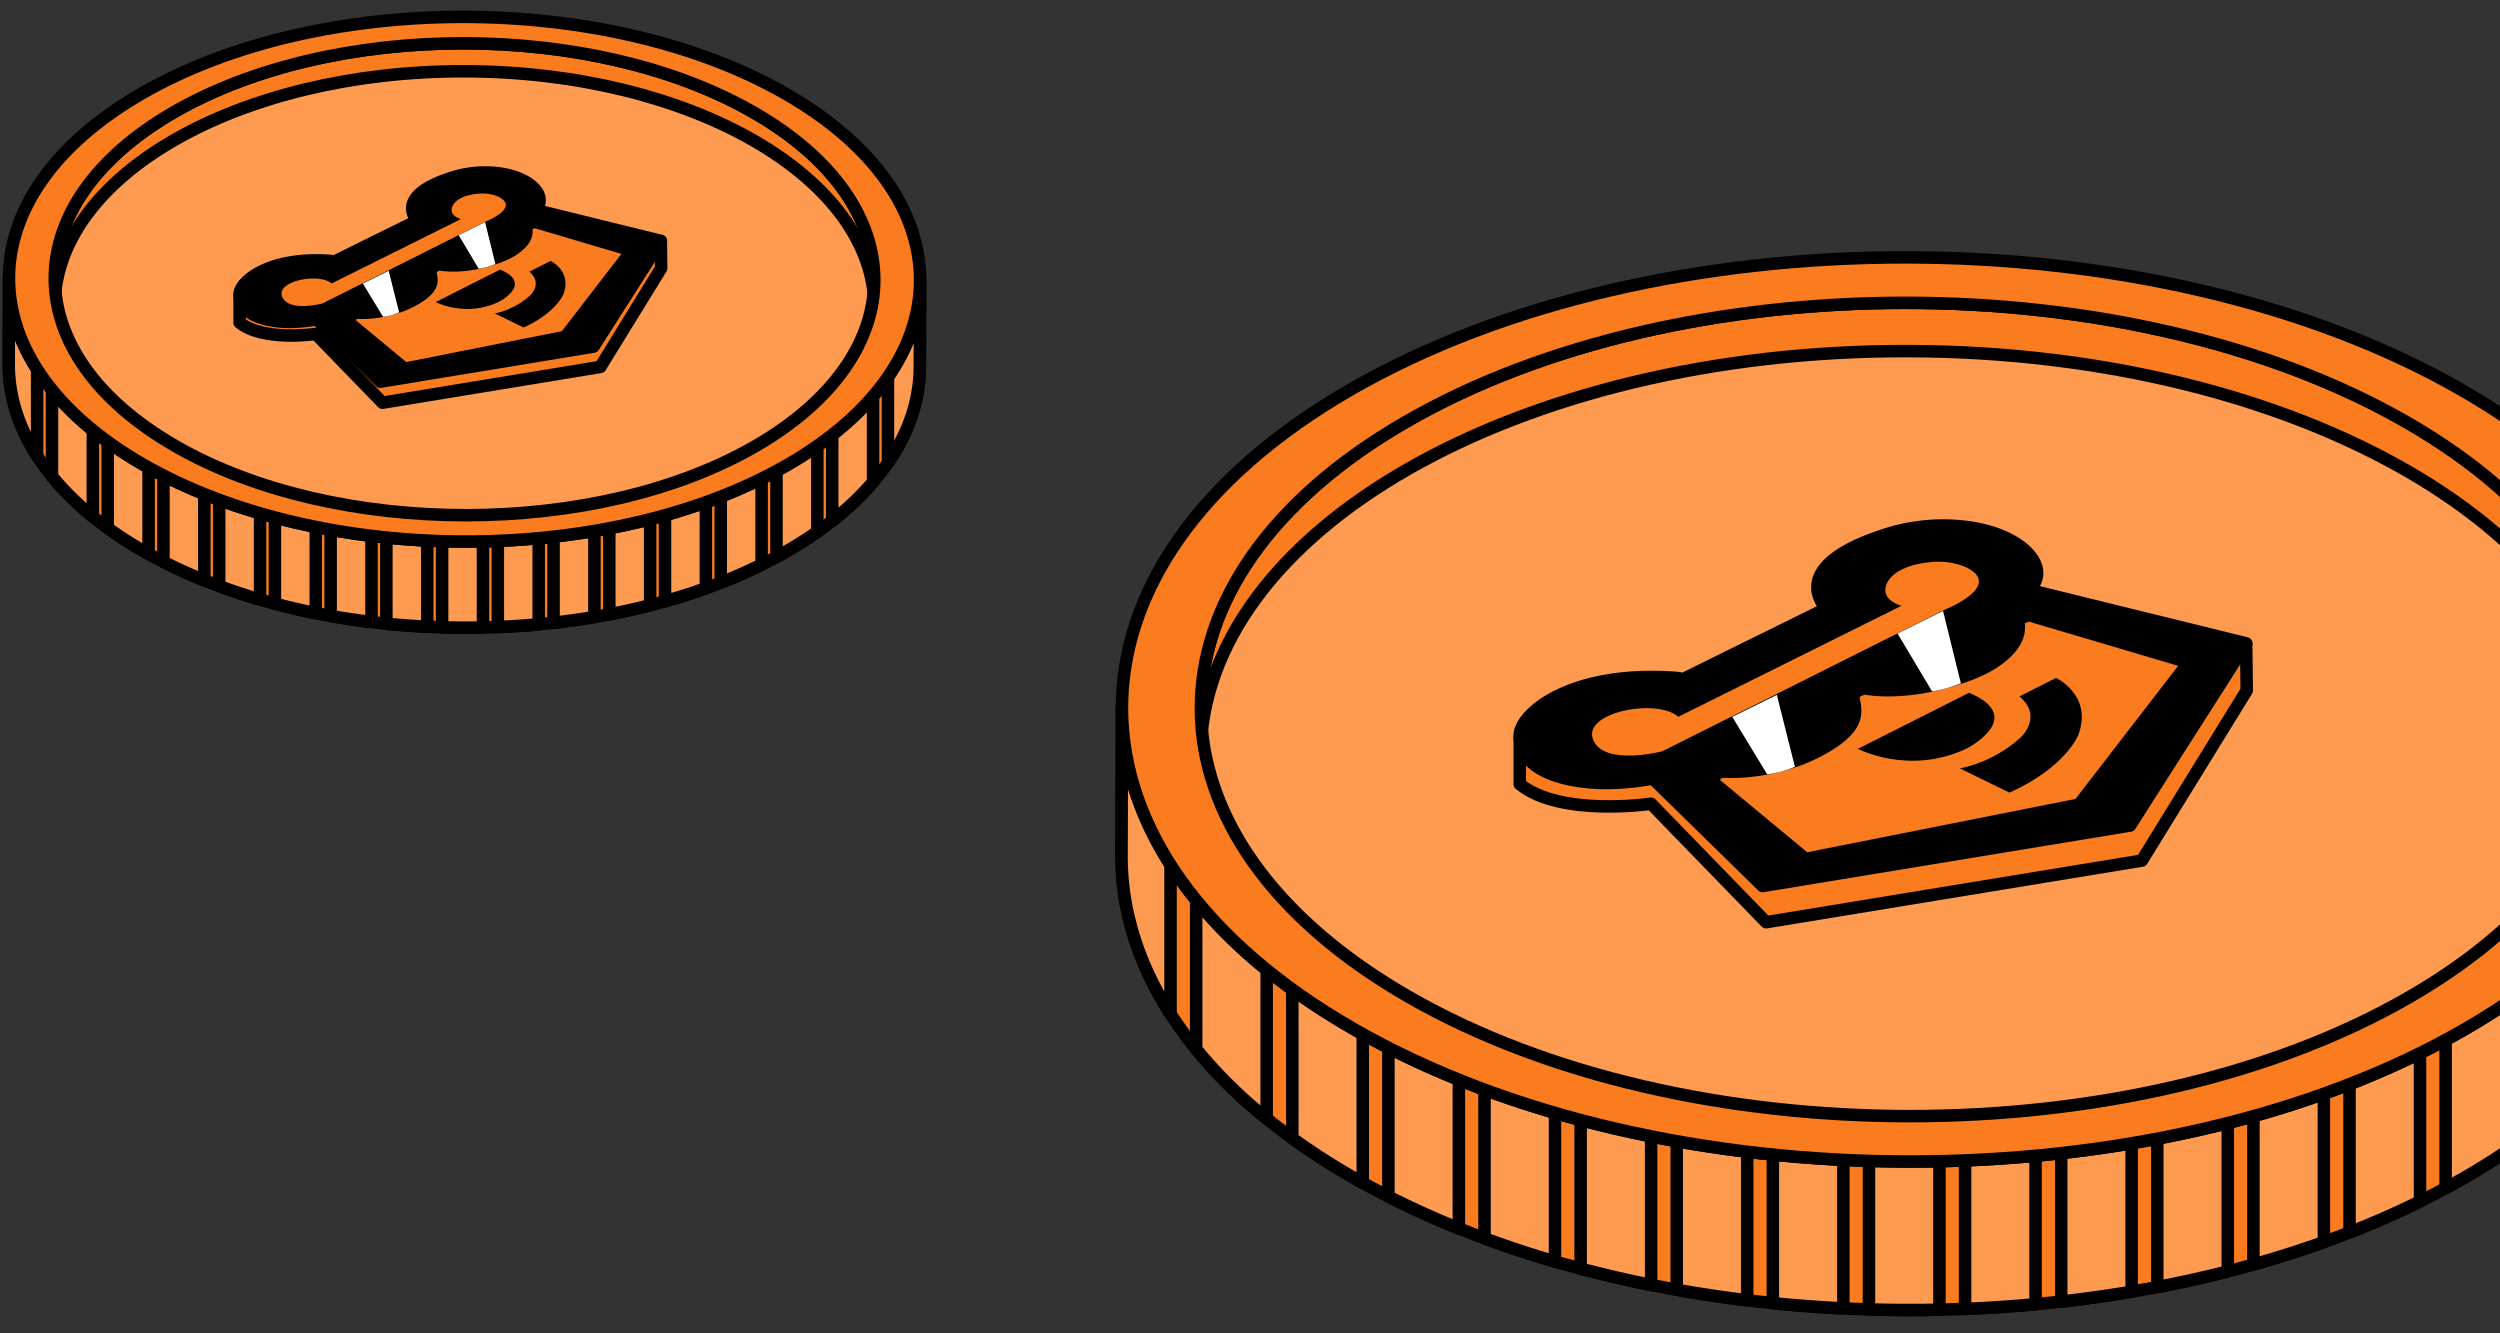
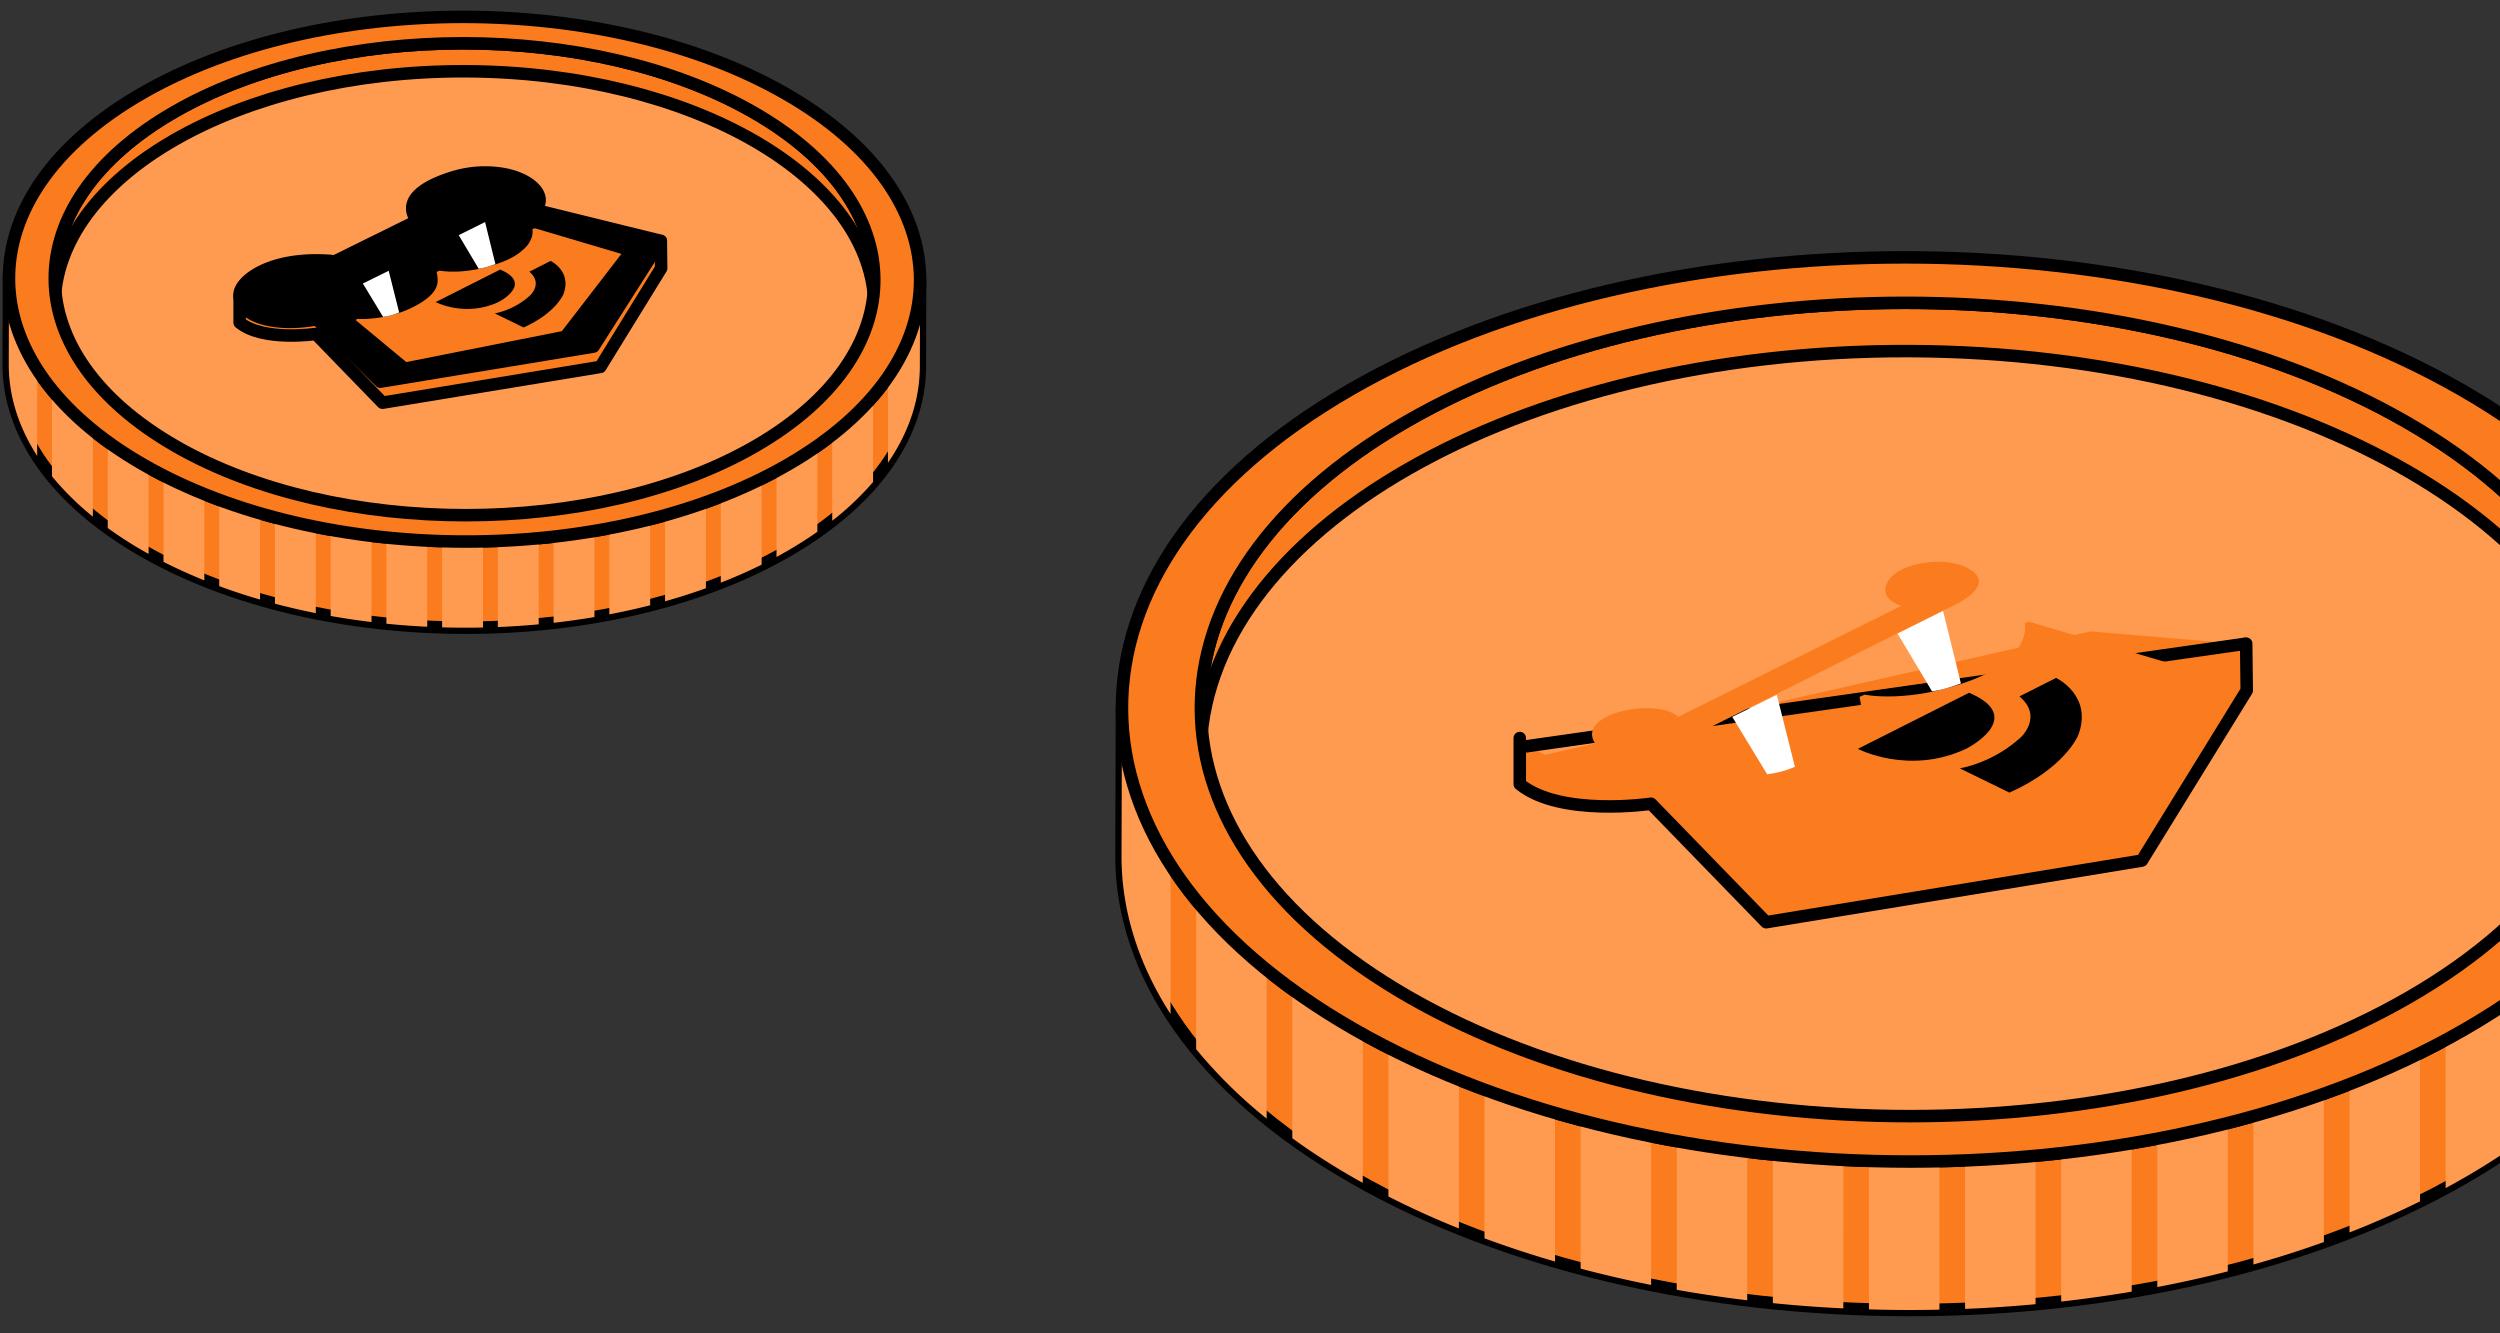
<svg xmlns="http://www.w3.org/2000/svg" width="120" height="64" fill="none" viewBox="0 0 120 64">
  <rect x="0" y="0" width="120" height="64" fill="#333333" stroke="none" />
  <g clip-path="url(#a)">
    <path fill="#FA7C1E" stroke="#000" stroke-linecap="round" stroke-linejoin="round" stroke-width="0.6" d="m41.969 13.46-.013 4.134c.009-2.919-1.925-5.844-5.8-8.068-7.697-4.418-20.183-4.418-27.83 0-3.801 2.195-5.701 5.073-5.71 7.957l.013-4.135c.008-2.883 1.91-5.763 5.709-7.957 7.647-4.418 20.133-4.418 27.83 0 3.874 2.223 5.81 5.149 5.8 8.068" />
    <path fill="#FF9B50" stroke="#000" stroke-linecap="round" stroke-linejoin="round" stroke-width="0.6" d="M41.976 14.806c.018-6.257-8.78-11.354-19.648-11.385-10.87-.03-19.695 5.019-19.713 11.276-.017 6.258 8.78 11.355 19.649 11.385s19.695-5.018 19.712-11.276" />
    <path fill="#FA7C1E" stroke="#000" stroke-linecap="round" stroke-linejoin="round" stroke-width="0.6" d="m44.164 13.465-.012 4.136c-.008 3.202-2.127 6.398-6.355 8.84-8.511 4.918-22.358 4.918-30.925 0C2.562 23.966.41 20.718.419 17.475l.012-4.136c-.008 3.244 2.144 6.491 6.455 8.965 8.567 4.918 22.414 4.918 30.925 0 4.229-2.443 6.345-5.64 6.355-8.84z" />
    <path fill="#FF9B50" d="M1.783 17.73C.878 16.315.428 14.827.431 13.339L.42 17.474c-.004 1.495.451 2.99 1.364 4.41zm.714 5.135v-4.152q.819 1.008 1.961 1.939v4.147a13.5 13.5 0 0 1-1.961-1.934m2.675 2.48a19 19 0 0 0 1.961 1.243v-4.145l-.247-.14A19 19 0 0 1 5.172 21.2zm2.675-2.522v4.145q.947.48 1.961.89v-4.144q-1.014-.409-1.961-.891m2.675 1.167v4.143q.958.354 1.961.646v-4.142a29 29 0 0 1-1.961-.647m2.675.846v4.14q.965.257 1.961.455v-4.14a33 33 0 0 1-1.961-.456m2.675.591v4.14q.971.173 1.961.292V25.72q-.99-.12-1.961-.293m2.675.372v4.139q.976.099 1.961.146v-4.138a38 38 0 0 1-1.961-.147m2.675.175v4.138q.98.03 1.961.008v-4.137q-.98.021-1.961-.009m2.675-.013v4.137q.984-.04 1.961-.13V25.83q-.976.09-1.961.13m2.675-.202v4.136q.99-.111 1.961-.276v-4.135q-.971.165-1.961.275m2.675-.403v4.134a33 33 0 0 0 1.961-.436v-4.134q-.966.246-1.961.436m2.675-.626v4.133a29 29 0 0 0 1.961-.626v-4.132a29 29 0 0 1-1.961.625m2.675-.892v4.132q1.013-.396 1.961-.866v-4.13q-.948.468-1.961.864m2.675-1.232v4.13q.265-.145.525-.294.764-.443 1.436-.915V21.4a19 19 0 0 1-1.961 1.206m2.675-1.736v4.127a13.7 13.7 0 0 0 1.961-1.86v-4.121a14 14 0 0 1-1.961 1.855m2.675-2.777v4.118c1.016-1.477 1.526-3.044 1.53-4.612l.012-3.965.002-.172-.002.002v.17c-.041 1.517-.555 3.03-1.543 4.459" />
-     <path stroke="#000" stroke-linecap="round" stroke-linejoin="round" stroke-width="0.6" d="m44.164 13.635-.012 3.965c-.004 1.568-.514 3.135-1.53 4.612v-4.118c.987-1.43 1.501-2.943 1.542-4.46m0 0 .002-.172-.002.002zM.43 13.339c-.003 1.488.447 2.976 1.352 4.39v4.156C.87 20.465.415 18.969.42 17.475zm2.066 9.526v-4.152c.545.671 1.2 1.32 1.961 1.939v4.147a13.5 13.5 0 0 1-1.961-1.934m4.375 3.576a19 19 0 0 1-1.7-1.096V21.2a19 19 0 0 0 1.961 1.244v4.145zm.975.527v-4.145q.947.483 1.961.891v4.144a25 25 0 0 1-1.961-.89m2.675 1.165V23.99q.958.356 1.961.647v4.142a29 29 0 0 1-1.961-.646m2.675.844v-4.142q.965.256 1.961.456v4.14a33 33 0 0 1-1.961-.454m2.675.589v-4.14q.971.173 1.961.293v4.14q-.99-.12-1.961-.293m2.675.372v-4.14q.976.1 1.961.148v4.138a38 38 0 0 1-1.961-.146m2.675.174v-4.138q.98.03 1.961.009v4.137q-.98.02-1.961-.008m2.675-.014V25.96q.984-.04 1.961-.13v4.136q-.976.09-1.961.13m2.675-.204v-4.136q.99-.111 1.961-.275v4.135q-.971.165-1.961.276m2.675-.404v-4.135a33 33 0 0 0 1.961-.436v4.134q-.966.246-1.961.436m2.675-.628v-4.133a29 29 0 0 0 1.961-.625v4.132q-.958.345-1.961.626m2.675-.893v-4.132q1.013-.396 1.961-.864v4.13q-.948.47-1.961.866m2.675-1.235v-4.13q.272-.147.54-.3.755-.438 1.421-.905v4.127a19 19 0 0 1-1.961 1.208m2.675-1.737V20.87a14 14 0 0 0 1.961-1.855v4.122a13.7 13.7 0 0 1-1.961 1.859" />
    <path fill="#FA7C1E" stroke="#000" stroke-linecap="round" stroke-linejoin="round" stroke-width="0.6" d="M37.71 4.499c8.566 4.918 8.612 12.889.101 17.807s-22.357 4.918-30.925 0c-8.567-4.918-8.612-12.89-.101-17.807 8.51-4.918 22.357-4.918 30.924 0M8.427 21.416c7.698 4.418 20.18 4.418 27.83 0 7.647-4.418 7.607-11.607-.092-16.025C28.47.973 15.983.973 8.336 5.39s-7.605 11.607.092 16.025" />
    <path fill="#FA7C1E" d="m11.502 15.47.023-1.135.686.33 15.171-3.436 4.307.362.054 1.29-2.921 4.725-10.463 1.72-3.204-3.296h-2.517" />
    <path stroke="#000" stroke-linecap="round" stroke-linejoin="round" stroke-miterlimit="10" stroke-width="0.6" d="m31.72 11.57.016 1.304-2.919 4.737L18.36 19.33l-3.203-3.3s-2.524.375-3.654-.546v-1.285" />
    <path fill="#FA7C1E" d="m11.516 14.453 20.202-2.883Z" />
    <path stroke="#000" stroke-linejoin="round" stroke-miterlimit="10" stroke-width="0.6" d="m11.516 14.453 20.202-2.883" />
    <path fill="#000" stroke="#000" stroke-linejoin="round" stroke-miterlimit="10" stroke-width="0.6" d="m16.043 12.561 3.997-1.972s-1.236-1.172 1.744-2.088a5.2 5.2 0 0 1 2.185-.176c1.519.2 2.36 1.129 1.712 1.749l6.039 1.488-3.231 5.073-10.23 1.685-3.057-2.997s-.77.167-1.607.118c-.998-.058-2.092-.394-2.096-1.304-.002-.621 1.437-1.83 4.355-1.613.11.01.189.037.189.037Z" />
    <path fill="#FA7C1E" d="m17.067 15.36.08-.052s1.376.104 2.702-.578 1.198-1.226 1.11-1.678l.142-.062s1.215.258 2.955-.395c.548-.206.866-.43 1.092-.642.491-.462.419-.875.41-.956l.118-.04 4.151 1.231-2.858 3.707-7.467 1.484z" />
    <path fill="#000" d="M23.748 15.043s.897-.132 1.695-.86c0 0 .638-.576-.034-1.144l1.02-.515s1.037.489.616 1.599c0 0-.36.902-1.914 1.597z" />
-     <path fill="#FA7C1E" d="M15.468 14.569s-1.614.422-1.922-.32c-.32-.77 1.783-1.17 2.367-.641l6.213-3.093s-.311-.075-.416-.292c-.144-.297.161-.84 1.276-.929.607-.049.994.177.994.177.95.521-.655 1.156-.655 1.156z" />
    <path fill="#000" d="m24.008 12.938-3.095 1.561s1.428.75 3.022-.005c0 0 1.702-.866.073-1.556" />
    <path fill="#fff" d="m17.417 13.609 1.24-.612L19.16 15s-.182.08-.39.135a3 3 0 0 1-.382.074m3.63-3.921 1.265-.63.497 2.02s-.21.08-.416.138a3 3 0 0 1-.388.082z" />
  </g>
  <g clip-path="url(#b)">
    <path fill="#FA7C1E" stroke="#000" stroke-linecap="round" stroke-linejoin="round" stroke-width="0.6" d="m125.492 34.15-.022 7.128c.014-5.031-3.32-10.073-10.004-13.905-13.274-7.615-34.808-7.615-47.997 0-6.555 3.782-9.832 8.742-9.846 13.713l.021-7.127c.014-4.967 3.295-9.93 9.847-13.713 13.188-7.614 34.722-7.614 47.997 0 6.68 3.832 10.018 8.874 10.004 13.905" />
    <path fill="#FF9B50" stroke="#000" stroke-linecap="round" stroke-linejoin="round" stroke-width="0.6" d="M125.504 36.473c.03-10.785-15.141-19.57-33.887-19.621C72.872 16.8 57.651 25.5 57.621 36.284c-.03 10.785 15.141 19.57 33.886 19.621 18.746.052 33.967-8.648 33.997-19.432" />
    <path fill="#FA7C1E" stroke="#000" stroke-linecap="round" stroke-linejoin="round" stroke-width="0.6" d="m129.278 34.162-.022 7.127c-.014 5.518-3.668 11.026-10.96 15.235-14.679 8.476-38.559 8.476-53.334 0-7.433-4.266-11.143-9.863-11.129-15.452l.022-7.127c-.015 5.59 3.696 11.186 11.132 15.449 14.775 8.475 38.655 8.475 53.334 0 7.293-4.21 10.942-9.72 10.96-15.236z" />
    <path fill="#FF9B50" d="M56.186 41.51c-1.56-2.437-2.338-5.002-2.331-7.566l-.022 7.127c-.007 2.576.778 5.153 2.353 7.6zm1.23 8.85v-7.154a23 23 0 0 0 3.384 3.341v7.147a23 23 0 0 1-3.384-3.333m4.614 4.275a33 33 0 0 0 3.383 2.142v-7.144l-.426-.241a33 33 0 0 1-2.957-1.904zm4.613-4.347v7.143a42 42 0 0 0 3.383 1.533v-7.14a42 42 0 0 1-3.383-1.536m4.614 2.011v7.14q1.652.61 3.383 1.113v-7.138a50 50 0 0 1-3.383-1.114m4.613 1.456v7.137q1.666.44 3.383.784v-7.136a56 56 0 0 1-3.383-.785m4.613 1.018v7.135q1.677.297 3.383.504V55.28a61 61 0 0 1-3.383-.505m4.614.642v7.133q1.683.17 3.383.253V55.67a65 65 0 0 1-3.383-.254m4.613.304v7.13q1.692.051 3.383.014v-7.13q-1.691.037-3.383-.014m4.614-.023v7.13q1.698-.069 3.383-.226v-7.128a65 65 0 0 1-3.383.224m4.613-.35v7.128a62 62 0 0 0 3.383-.476v-7.126a62 62 0 0 1-3.383.474m4.613-.695v7.126a57 57 0 0 0 3.383-.752V53.9q-1.666.424-3.383.751m4.614-1.078v7.123a50 50 0 0 0 3.383-1.078v-7.121a50 50 0 0 1-3.383 1.076m4.613-1.536v7.12a43 43 0 0 0 3.383-1.491v-7.118a43 43 0 0 1-3.383 1.489m4.613-2.125v7.117q.459-.248.906-.506a33 33 0 0 0 2.478-1.576v-7.113a33 33 0 0 1-2.453 1.559q-.46.265-.931.52m4.614-2.989v7.111a23.7 23.7 0 0 0 3.383-3.204v-7.104a23.7 23.7 0 0 1-3.383 3.197m4.613-4.785v7.097c1.753-2.546 2.632-5.246 2.639-7.948l.021-6.834q.004-.148.004-.297l-.003.004-.001.293c-.07 2.614-.957 5.221-2.66 7.685" />
-     <path stroke="#000" stroke-linecap="round" stroke-linejoin="round" stroke-width="0.6" d="m129.277 34.454-.021 6.834c-.007 2.702-.886 5.402-2.639 7.948V42.14c1.703-2.464 2.59-5.071 2.66-7.685m0 0q.004-.148.004-.297l-.003.004zm-75.422-.51c-.007 2.564.77 5.13 2.331 7.567v7.16c-1.575-2.447-2.36-5.024-2.353-7.6zm3.561 16.417v-7.155a23 23 0 0 0 3.384 3.341v7.147a23 23 0 0 1-3.384-3.333m7.546 6.162a33 33 0 0 1-2.932-1.887V47.49a33 33 0 0 0 3.383 2.145v7.144zm1.681.909V50.29a42 42 0 0 0 3.383 1.536v7.14a42 42 0 0 1-3.383-1.533m4.614 2.008V52.3q1.652.612 3.383 1.115v7.138a50 50 0 0 1-3.383-1.113m4.613 1.454v-7.137a56 56 0 0 0 3.383.785v7.136a57 57 0 0 1-3.383-.784m4.613 1.016v-7.135q1.677.298 3.383.505v7.134a62 62 0 0 1-3.383-.504m4.614.64v-7.133q1.683.171 3.383.254v7.132a65 65 0 0 1-3.383-.253m4.613.3v-7.13q1.692.051 3.383.015v7.13q-1.691.037-3.383-.014m4.614-.024v-7.13q1.698-.067 3.383-.223v7.128q-1.685.157-3.383.225m4.613-.351v-7.128a62 62 0 0 0 3.383-.474V62a62 62 0 0 1-3.383.476m4.613-.697v-7.126a57 57 0 0 0 3.383-.75v7.124q-1.666.424-3.383.752m4.614-1.082v-7.123a50 50 0 0 0 3.383-1.076v7.121a50 50 0 0 1-3.383 1.078m4.613-1.539v-7.12a43 43 0 0 0 3.383-1.49v7.119a43 43 0 0 1-3.383 1.491m4.613-2.128v-7.117q.472-.253.931-.519a33 33 0 0 0 2.453-1.559v7.113a33 33 0 0 1-3.384 2.082m4.614-2.994v-7.111a23.7 23.7 0 0 0 3.383-3.197v7.104a23.7 23.7 0 0 1-3.383 3.204" />
    <path fill="#FA7C1E" stroke="#000" stroke-linecap="round" stroke-linejoin="round" stroke-width="0.6" d="M118.145 18.709c14.776 8.475 14.854 22.213.176 30.689s-38.559 8.475-53.334 0c-14.775-8.476-14.854-22.214-.175-30.689s38.558-8.475 53.333 0m-50.5 29.155c13.278 7.614 34.805 7.614 47.997 0 13.188-7.614 13.12-20.004-.158-27.618-13.274-7.614-34.808-7.614-47.997 0s-13.117 20.004.158 27.618" />
    <path fill="#FA7C1E" d="m72.949 37.617.04-1.957 1.182.568 26.165-5.92 7.428.623.092 2.224-5.038 8.142-18.045 2.965-5.524-5.681h-4.343" />
    <path stroke="#000" stroke-linecap="round" stroke-linejoin="round" stroke-miterlimit="10" stroke-width="0.6" d="m107.816 30.895.027 2.248-5.033 8.164-18.036 2.96-5.523-5.687s-4.352.645-6.302-.94v-2.215" />
    <path fill="#FA7C1E" d="m72.972 35.864 34.841-4.97Z" />
    <path stroke="#000" stroke-linejoin="round" stroke-miterlimit="10" stroke-width="0.6" d="m72.972 35.864 34.841-4.97" />
-     <path fill="#000" stroke="#000" stroke-linejoin="round" stroke-miterlimit="10" stroke-width="0.6" d="m80.779 32.604 6.894-3.4s-2.132-2.02 3.008-3.598a9 9 0 0 1 3.768-.303c2.62.345 4.068 1.945 2.952 3.013l10.415 2.565-5.572 8.744-17.641 2.903-5.274-5.164s-1.328.287-2.772.203c-1.72-.1-3.608-.68-3.614-2.247-.003-1.071 2.477-3.156 7.51-2.781.192.017.325.065.325.065Z" />
    <path fill="#FA7C1E" d="m82.545 37.427.137-.09s2.375.18 4.662-.995 2.065-2.114 1.916-2.893l.242-.106s2.097.444 5.097-.681c.946-.355 1.494-.74 1.884-1.107.847-.796.722-1.508.706-1.647l.204-.068 7.159 2.121-4.93 6.388-12.876 2.558z" />
    <path fill="#000" d="M94.067 36.88s1.547-.227 2.924-1.482c0 0 1.1-.993-.059-1.971l1.76-.887s1.787.84 1.061 2.754c0 0-.621 1.555-3.3 2.752z" />
    <path fill="#FA7C1E" d="M79.788 36.063s-2.784.727-3.315-.55c-.552-1.33 3.075-2.019 4.083-1.106l10.715-5.33s-.537-.13-.718-.504c-.248-.512.278-1.447 2.2-1.6 1.047-.084 1.715.304 1.715.304 1.64.898-1.13 1.992-1.13 1.992z" />
    <path fill="#000" d="m94.515 33.252-5.337 2.692s2.462 1.293 5.212-.01c0 0 2.935-1.492.125-2.682" />
    <path fill="#fff" d="m83.148 34.41 2.14-1.056.868 3.452s-.315.14-.674.233a6 6 0 0 1-.658.127m6.259-6.756 2.183-1.086.857 3.48s-.362.138-.718.24c-.355.1-.668.14-.668.14z" />
  </g>
  <defs>
    <clipPath id="a">
      <path fill="#fff" d="M0 .395h44.583v30.15H0z" />
    </clipPath>
    <clipPath id="b">
      <path fill="#fff" d="M53 12h67v52H53z" />
    </clipPath>
  </defs>
</svg>